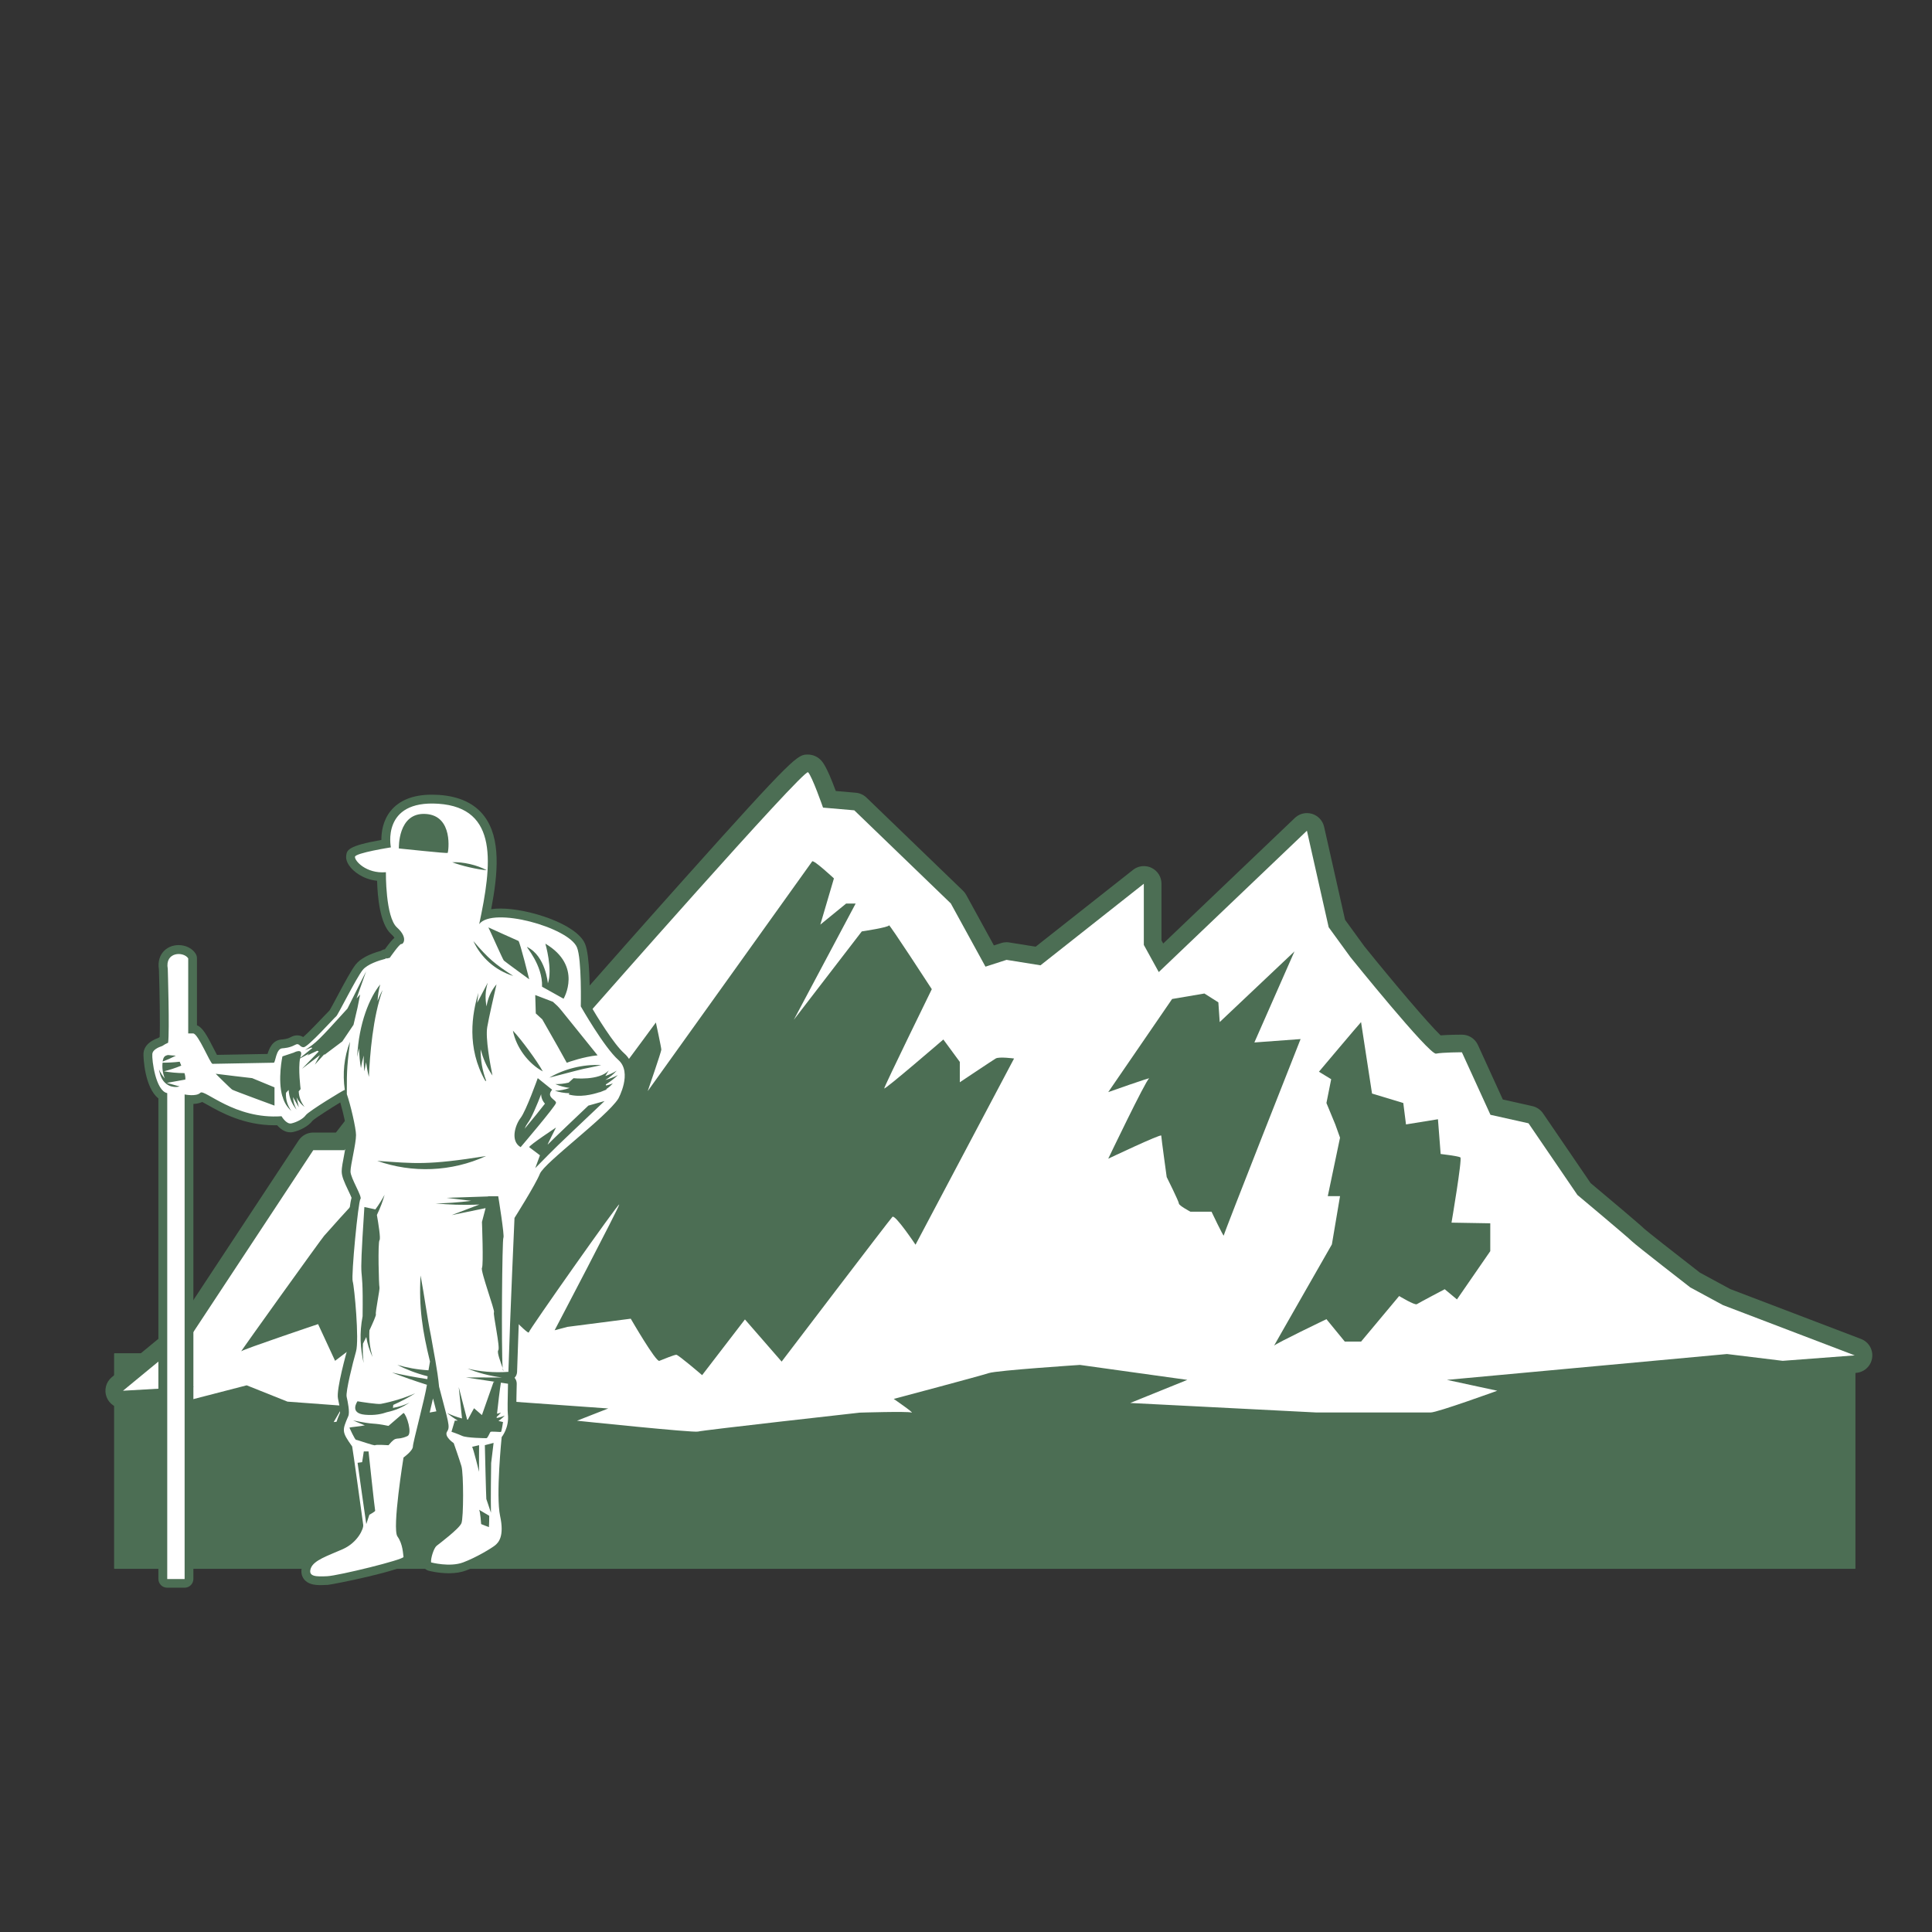
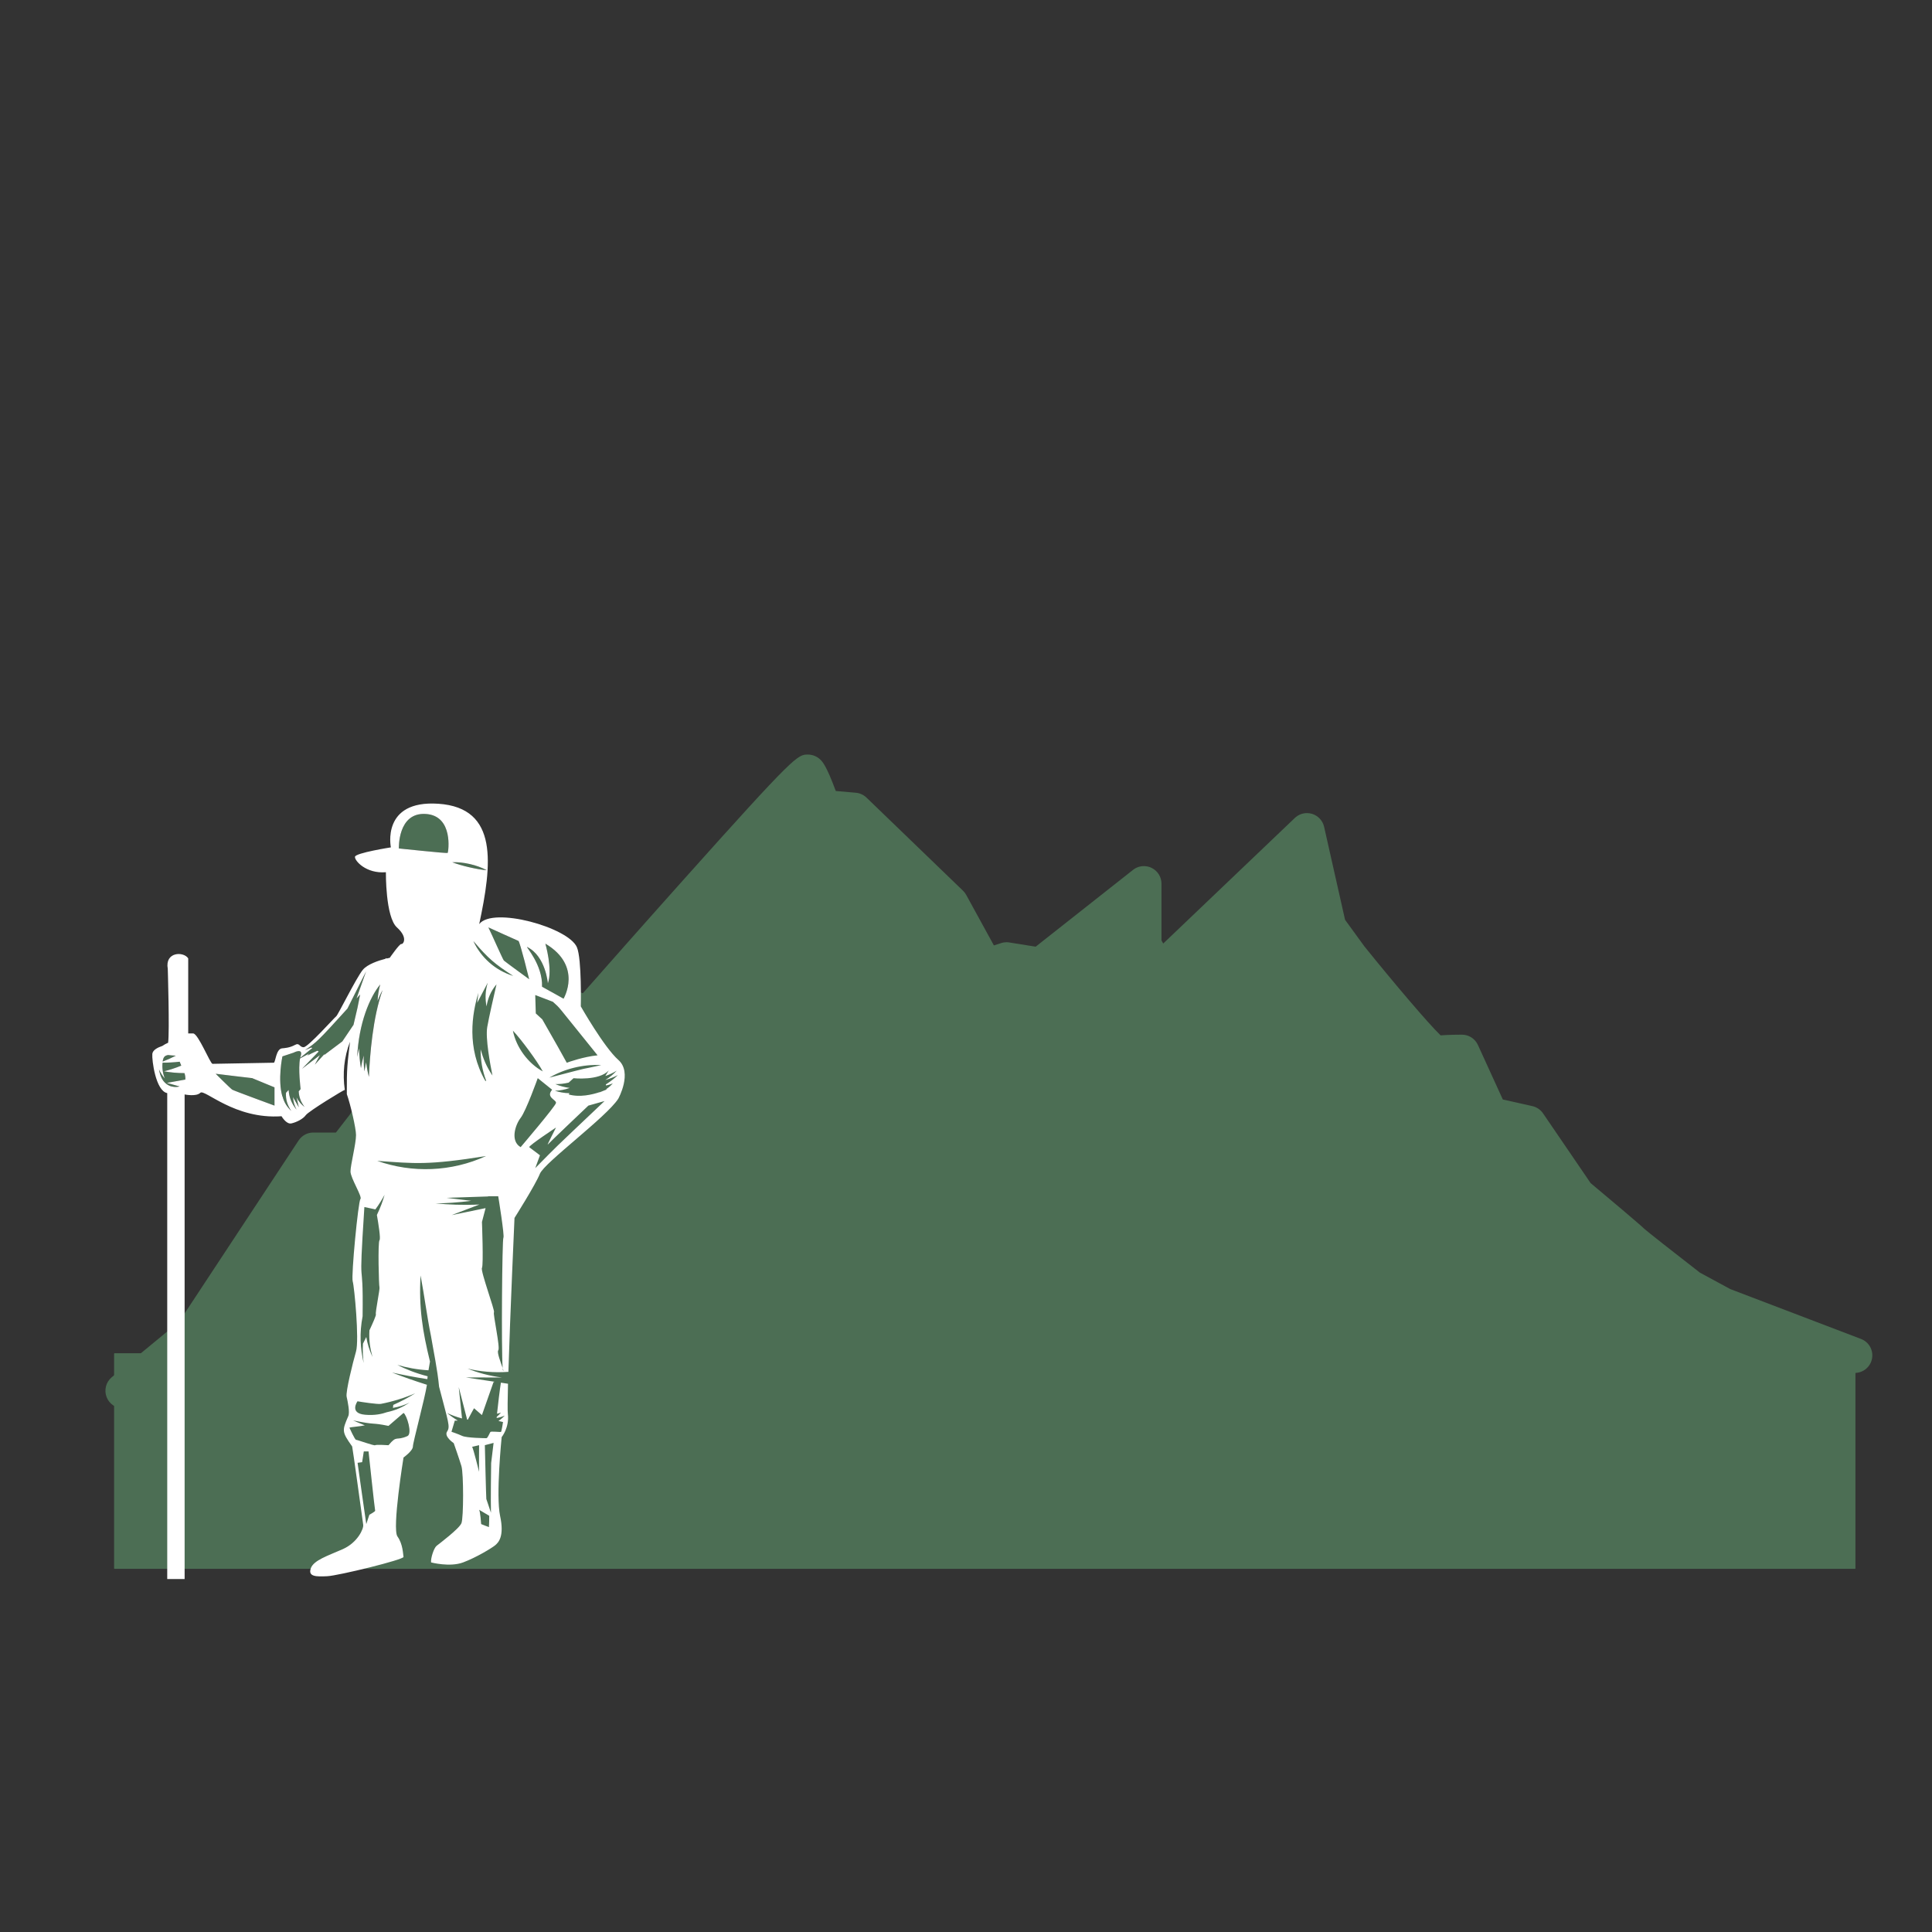
<svg xmlns="http://www.w3.org/2000/svg" version="1.1" id="Layer_1" x="0px" y="0px" viewBox="0 0 5000 5000" style="enable-background:new 0 0 5000 5000;" xml:space="preserve">
  <rect x="0" y="0" width="5000" height="5000" fill="#333333" stroke="none" />
  <style type="text/css">
	.st0{fill:#4C6E54;}
	.st1{fill:#FFFFFF;}
</style>
  <path class="st0" d="M4800.7,4060.1H296.5c-0.7,0-1.2-0.5-1.2-1.2v-555.5c0-0.7,0.5-1.2,1.2-1.2h4504.2c0.7,0,1.2,0.5,1.2,1.2v555.5  C4802,4059.5,4801.4,4060.1,4800.7,4060.1z" />
  <g>
    <path class="st0" d="M4816.3,3465.2l-338.4-129.1l-78.5-42.5c-64.9-50.3-136-106.2-144-113.5c-10.4-10.4-97-83.2-138.9-118.3   l-123.1-180.4c-6.5-9.5-16.4-16.2-27.7-18.8l-76.4-17.1l-64.5-141.2c-7.4-16.2-23.6-26.6-41.4-26.6c-9.2,0-34.2,0.2-55.1,1.8   c-32.3-31-122.5-137.5-197.2-230.2l-50.1-68.9l-54.2-240.6c-3.6-16-15.6-28.8-31.2-33.6c-4.3-1.3-8.8-1.9-13.2-1.9   c-11.5,0-22.8,4.4-31.4,12.6l-340.6,325l-4.5-8.3V2287c0-17.5-10-33.4-25.7-41c-6.3-3.1-13.1-4.5-19.8-4.5c-10.1,0-20,3.3-28.2,9.8   L2680.3,2450l-68.2-10.9c-2.4-0.4-4.8-0.6-7.2-0.6c-4.7,0-9.5,0.7-14,2.2l-18.7,6l-71.6-130.6c-2.2-4-5-7.7-8.3-10.9l-249.8-241   c-7.5-7.2-17.3-11.7-27.7-12.6l-51.8-4.5c-24.2-65.5-34.4-75.7-39.5-80.8c-8.5-8.5-20.5-13.5-32.6-13.5c-26.8,0-32.4,0-325.9,328.3   c-106.6,119.2-212.8,239.6-256.7,289.5l-33.7-13.1c-5.3-2.1-10.9-3.1-16.5-3.1c-9,0-18,2.7-25.7,8c-4.4,3-8.2,6.8-11.3,11   c-10.3-3.9-19.2-7.3-25.1-9.8c-12.2-19.2-42.2-74.8-66.3-121.6c-7.1-13.9-20.8-23.1-36.3-24.5c-1.4-0.1-2.8-0.2-4.2-0.2   c-14,0-27.3,6.5-36,17.7l-383.8,496h-58.6c-15.3,0-29.6,7.7-38,20.5l-309.3,469.2l-174.1,143.4c-15.2,12.5-20.6,33.4-13.4,51.8   c6.9,17.5,23.7,28.9,42.4,28.9c0.9,0,1.8,0,2.6-0.1l82.3-4.7c0.7,5.3,2.3,10.7,4.9,15.7c8,15.2,23.7,24.4,40.3,24.4   c3.8,0,7.6-0.5,11.5-1.5l175.5-45.5l91.7,36.7c4.3,1.7,8.9,2.8,13.6,3.1l77.4,5.7c-0.3,9.1,2.1,18.3,7.2,26.3   c8.4,13.1,22.9,21,38.3,21c1.5,0,3-0.1,4.5-0.2c78.6-7.7,207.4-20.1,221.6-20.9c5.5-0.1,23.5-1.9,191.9-34.9l166.5,11.9   c0,0.4,0.1,0.7,0.1,1.1c2.8,20.8,19.5,37,40.4,39.2c28,2.9,275.1,28.6,313.8,28.6c4.2,0,9.1-0.2,14.5-1.5   c24-4.1,263.2-31.4,411.3-47.9c10-0.3,59-1.7,93.8-1.7c17.4,0,24.6,0.4,27.2,0.5c3.5,0.8,7,1.2,10.5,1.2c20,0,37.9-13.1,43.8-32.2   c3.1-10.1,3.6-18.4,1.3-26.1c66-17.7,150.4-40.4,167.6-45.9c18.4-4,125.3-12.7,220.9-19l106.6,14.8c-14.7,9.8-22.7,27.5-19.7,45.5   c3.5,21.1,21.2,36.8,42.6,37.9l481.9,24.6c0.8,0,1.6,0,2.3,0h295.5c7.6,0,25.6,0,187.9-59c17.7-6.4,29.4-22.9,30-41.4l548.3-50.6   l139.4,17c1.8,0.2,3.7,0.3,5.5,0.3c1.1,0,2.3,0,3.4-0.1l186.4-14.1c21.3-1.6,38.6-17.7,41.6-38.8   C4848.2,3493.2,4836.2,3472.8,4816.3,3465.2z" />
  </g>
  <g>
    <g>
-       <path class="st1" d="M318.3,3599.2l179.4-147.7l313.1-474.9h80.9l397.5-513.6c0,0,66.8,130.1,77.4,137.2    c10.6,7,91.5,35.2,91.5,35.2v-35.2l63.3,24.6c0,0,559.3-636.7,569.9-626.2c10.6,10.6,38.7,91.5,38.7,91.5l80.9,7l249.8,241    l89.7,163.6l54.5-17.6l87.9,14.1l267.4-211.1v158.3l38.7,70.3l383.4-365.8l56.3,249.8l56.3,77.4c0,0,204,253.3,221.6,249.7    c17.6-3.5,66.9-3.5,66.9-3.5l73.9,161.8l98.5,22l126.6,185.5c0,0,130.2,109,140.7,119.6c10.6,10.5,151.3,119.6,151.3,119.6    l84.4,45.7l341.2,130.2l-186.4,14.1l-144.2-17.6l-724.7,66.9l130.2,28.1c0,0-154.8,56.3-172.4,56.3c-17.6,0-295.5,0-295.5,0    l-481.9-24.6l147.7-59.8l-277.9-38.7c0,0-214.6,14.1-235.7,21.1c-21.1,7.1-246.2,66.9-246.2,66.9s56.3,38.7,45.7,35.2    c-10.5-3.5-133.7,0.3-133.7,0.3s-408.1,45.5-418.6,49c-10.6,3.5-313.1-28.1-313.1-28.1l80.9-31.7l-295.5-21.1    c0,0-179.4,35.2-189.9,35.2c-10.6,0-225.2,21.1-225.2,21.1l24.6-42.2L744,3627.4l-105.6-42.2l-108.6,28.1l-81.4,21.1l52.8-45.7    L318.3,3599.2z" />
-     </g>
+       </g>
    <g>
-       <path class="st0" d="M1227.7,2739.1c-5.3,12.3-292,358.8-302.5,365.8c-10.6,7-80.9,87.9-86.2,93.2s-219.9,304.3-214.6,299    c5.3-5.3,198.8-70.3,198.8-70.3l44,95l36.9-28.1l37,28.1l246.2-181.1c0,0-40.4,174.1-36.9,168.9c3.5-5.3,191.8-82.7,191.8-82.7    s26.4,26.4,26.4,21.1c0-5.3,233.9-337.7,233.9-330.7s-167.1,325.4-167.1,325.4l33.4-8.8l163.6-21.1c0,0,65.1,112.6,73.9,109.1    s38.7-15.8,44-15.8s66.8,52.8,66.8,52.8l110.8-144.2l95,109.1c0,0,279.7-367.6,286.7-374.6s59.8,72.1,59.8,72.1l255-481.9    c0,0-38.7-5.3-47.5,0s-92.9,61.5-92.9,61.5v-52.7l-42.6-58c0,0-153,131.9-153,126.6c0-5.3,123.1-256.8,123.1-256.8    s-110.8-170.6-110.8-165.3s-70.4,15.8-70.4,15.8l-175.9,228.7l160-300.8h-24.6l-66.8,54.5l35.2-119.6c0,0-52.8-49.2-56.3-44    c-3.5,5.3-425.6,594.5-425.6,594.5s35.2-102,35.2-107.3s-14.1-70.3-14.1-70.3s-214.6,292-214.6,284.9s29.9-110.8,29.9-110.8    l-24.6-33.4c0,0-214.6,242.7-209.3,235.7c5.3-7,68.6-212.8,68.6-212.8l-45.7-49.3L1227.7,2739.1z" />
-     </g>
+       </g>
    <g>
      <path class="st0" d="M3033.4,2585.4l-165.3,241c0,0,114.3-40.5,105.6-35.2c-8.8,5.3-105.6,207.5-105.6,207.5    s137.2-65.1,137.2-59.8s14.1,107.3,14.1,107.3s31.6,63.3,31.6,68.6s29.9,21.1,29.9,21.1h54.5c0,0,31.7,66.8,31.7,61.5    s198.8-508.3,198.8-508.3l-119.6,8.8l103.8-235.7l-193.5,182.9l-3.5-51l-36.1-22.9L3033.4,2585.4z" />
    </g>
    <g>
      <path class="st0" d="M3522.4,2645.2c-5.3,5.3-109,128.4-109,128.4l31.7,19.4l-12.3,61.6l22.9,55.4l12.3,34.3l-31.7,151.3h31.7    l-21.1,124.9c0,0-153,267.4-149.5,262.1c3.5-5.3,135.4-68.6,135.4-68.6l47.5,58h42.2l98.5-117.9c0,0,40.5,24.6,45.8,21.1    s72.1-38.7,72.1-38.7l31.7,26.4l86.2-124.9v-72.1l-100.3-1.7c0,0,28.1-165.3,22.9-168.9c-5.3-3.5-51-8.8-51-8.8l-7-89.9    l-82.7,13.4l-7-55.4l-80.9-24.5L3522.4,2645.2z" />
    </g>
  </g>
  <g>
-     <path class="st0" d="M1615.4,2726c-26.5-23.4-70.8-95.4-89.4-127.4c0.5-31.1,1-125.3-11.9-155.9c-21.9-52.1-147.6-91.4-218.4-91.4   c-8.8,0-17,0.5-24.5,1.6c17.7-92.8,25.5-183.1-17.9-240.6c-24.9-33-64.4-51.5-117.4-55.1c-6.3-0.4-12.4-0.6-18.2-0.6   c-48.1,0-83.9,14.1-106.5,41.8c-20.3,24.9-24.3,54.9-24.2,75.4c-87.4,15.2-89.1,26.8-91,40.1c-1.8,12.7,5.6,24.3,12.1,31.9   c6.3,7.3,28.5,29.4,67.8,33.7c1.1,41.2,7.4,111.6,35.9,137.4c4.6,4.1,7.4,7.6,9,10.1c-6.1,5.2-13.6,14.2-24.7,29.7   c-3.6,0.5-7.1,1.8-10.1,4c-31.7,8.7-53.6,20.6-65.3,35.2c-10.6,13.2-27.7,44.8-49,84.7c-6.9,13-15.4,28.8-18.6,34.1   c-2.6,2.5-6.7,6.8-15.1,15.6c-11.5,12.2-38.9,41.2-53.3,53.6c-3.8-2.3-8.9-4.4-15.4-4.4c-5.8,0-11.6,1.6-17.7,5   c-7.9,4.4-17.9,5.3-23.8,5.8c-22.3,2-31.1,22.9-35.4,37.3c-13.5,0.2-114.6,2.1-130.9,2.4c-2.4-4.5-5.4-10.3-7.8-15   c-18.1-35.5-29-55.7-44-61.6V2480c0-4.3-1.2-8.6-3.6-12.2c-8.6-13.5-25.4-21.9-43.9-21.9c-16.1,0-30.8,6.5-40.3,17.9   c-6.9,8.3-14.2,22.9-10.6,45.7c1.7,56.1,3.3,140.4,1.9,174.4c-1.3,0.8-2.5,1.5-3.7,2.3c-23.7,8.6-36.5,21.7-38.1,39   c-0.9,10,3,89.9,38.5,117.4v1243.6c0,12.6,10.2,22.8,22.8,22.8h45c12.6,0,22.8-10.2,22.8-22.8V2857c8.8-0.4,16.5-2.1,22.9-5.1   c3.9,2,9.2,5,13.7,7.5c32.6,18.5,93.4,52.8,173.2,52.8c2.3,0,4.6,0,7-0.1c7.5,8.7,19.1,18.3,34.2,18.3c2.5,0,4.9-0.3,7.3-0.8   c16.9-3.7,38.8-14.1,50.3-29.4c8-7.4,46.6-32,71.5-47.1c8.6,29.3,18,73.3,18,84.2c0,10.1-4.2,31.6-7.5,49   c-4.2,21.8-6.8,35.7-6.8,45.3c0,12.7,6.4,27.2,17,49.4c2.8,5.8,6.6,13.9,8.5,18.8c-3.5,12.7-7.4,39.8-13.5,104.3   c-9.8,103.5-6.6,114.3-5.5,118.1c4.2,16.4,15.3,145.5,8.5,168.9c-1.2,4.3-29.8,104.9-24.6,128.4c5.8,26,5.5,34.8,5.2,37   c-18,42.1-19.3,54.1,9.8,95.7c3.7,23.8,19.1,135.3,24.4,173.8l2.9,21.5c-1.6,6.8-13.2,29.1-39.3,40.7c-7,3.1-13.9,6-20.6,8.8   c-35.2,14.8-65.6,27.5-74.6,54.8c-5.5,16.5-1.1,27.8,3.6,34.3c10.3,14.3,28.2,16.2,44.4,16.2c5.4,0,11.3-0.3,17.6-0.6   c9.7-0.5,197.3-37,213.8-58.2c4-5.1,5.7-12.6,4.6-19c-0.2-1-0.3-2.3-0.5-3.9c-1.3-11.6-3.9-35.2-17.8-55.9   c-4.4-18.6,5.1-105.3,16.9-180.4c13-10.5,25.5-24.6,26-40.3c0.8-6.5,8.2-36.2,14-60.2c5.4-21.7,11.1-45.1,15.5-64.6   c1.6,6,3.1,11.5,4.4,16.7c7.9,29.8,13.6,51.3,12.9,55.9c-11.6,17.4-4.7,39.5,16.9,56.8c4.3,12.2,13.2,38.1,17.4,51.9   c4.2,15.3,4.4,116,0.8,132.2c-2.6,3.7-12.7,14.9-53,46.2l-4.5,3.6c-15.2,12.1-24.8,48.4-22.6,63.8c1.3,9,7.9,16.5,16.7,18.8   c1,0.3,24.8,6.5,52,6.5c17,0,32.1-2.4,44.7-7.2c35.7-13.4,78.2-38.8,89.5-48.1c15.2-12.7,33.8-36.6,20.6-98   c-8.4-38.6-0.6-145.8,3.8-191.2c7.5-11.4,20.6-37,16.5-71.1c-0.3-2.8-0.9-15.6,0.6-74.8c0.1-5.9-2-11.4-5.6-15.5   c3.9-3.9,6.3-9.3,6.5-15.2c4.1-135.1,13.8-353.1,15.6-391.9c12.7-20.2,53.8-86.4,64.2-112.4c5.9-11.1,51-49.8,83.9-78.1   c49.1-42.2,100-85.8,117.3-113c0.3-0.4,0.5-0.8,0.7-1.2C1637.3,2823.2,1655.5,2761.5,1615.4,2726z M1365.4,2907   c10-13,24.6-48,35.1-75.3c0,1,0,2,0.1,3.1c0.8,9.4,5.2,16.4,9.7,21.5c-10.7,14.1-30.8,38.7-52.6,64.9   C1359.9,2915.8,1362.6,2910.7,1365.4,2907z M1233.4,3680c4,3.1,9,4.8,14,4.8c1.9,0,3.9-0.2,5.8-0.8c4.3-1.1,8.1-3.5,11-6.6   c0.7,1.9,1.7,3.7,2.9,5.4c-5.3,0.9-11.3,3.3-15.9,9.4c-1.6,2.1-2.6,4.1-3.9,6.8c-11.9-0.4-25.6-1.2-34.2-2.3   c7.7-0.7,14.8-5.5,18.3-12.7C1231.8,3682.9,1232.5,3681.5,1233.4,3680z" />
-   </g>
+     </g>
  <g>
    <path class="st0" d="M1369.5,2534.5c0,0-24.3-97.9-27.9-99.3c-3.6-1.4-77.9-35-77.9-35c2.9,5,37.2,82.9,40,85.7   C1306.7,2488.7,1369.5,2534.5,1369.5,2534.5z" />
  </g>
  <g>
    <path class="st0" d="M1402.8,2553.7l55.7,31.1c0,0,50.4-84.7-47.1-142.5c0,0,19.3,66,6.5,102.9c0,0-5.4-70.7-53.7-94.3   C1359.3,2448.4,1404.9,2496.9,1402.8,2553.7z" />
  </g>
  <g>
    <path class="st0" d="M1170.2,2231.4c23.2,9.1,64.7,18.8,89.8,20.8C1234.3,2238.4,1198.7,2230.3,1170.2,2231.4z" />
  </g>
  <g>
    <path class="st0" d="M922.8,2584l24.8-70.2l-48.3,96.4c-78.2,86.3-79.5,86.7-109.9,107.6c0,0,7.1-2.8,16.6-6.9v0.1l2.5,1.3   l-31.4,25.3c0.3-1.3,0.6-2.6,1-3.7c7.9-23.6-18.2-9.6-18.2-9.6l-28.9,9.6c0,0-12.9,60,0,104l0.3-0.3c4.2,15.7,11.4,26.9,22.7,37.6   c-9.9-14.3-15-29.8-13.7-47.2l6.7-7.2l0.1,0.1c1.2,20.1,8.4,36.3,20.4,50.8c-5.5-11.1-8.3-19.8-9.1-32.4l15.1,26.5l-6-25.7   c6.1,11.3,12,17.7,20.9,24.8c-8.9-11.8-14.4-24.3-15.2-40.5l4.9-5.9c0,0-6.8-53-1.4-79.3l23.5-12.6c-2.9,3.2-4.8,5.3-4.8,5.3   c7.2-3.9,16.9-8.6,26-12.6l3.6,1.9l-43.2,44.8l46.3-35.4l-13.3,24.8l24.2-26.6l1.3,0.7l45.7-34.3l29-43c12.7-54,9-36.6,17.3-78.5   L922.8,2584z" />
  </g>
  <g>
    <path class="st0" d="M1255.9,2797.4h2.3c-10.6-28.7-14.2-52.6-14.5-81.6c6.6,23.7,14.9,44.5,30.7,67.8   c-5.9-29.2-18.5-96.8-13.5-125.5c4.6-26.5,17.2-81.4,24-110.6c-15.1,17.9-22.2,36.3-25.9,57.1c-3.6-20-3.6-38.6,3.2-61.3   c-6.9,13.3-3.6,6.8-27.4,52.1c0,0,1.3-11.1,3.1-25.8C1221.7,2623.2,1206.8,2711.6,1255.9,2797.4z" />
  </g>
  <g>
    <path class="st0" d="M1430.9,2592.7c-29.2-11.1-20.1-7.6-45.7-17.5c1,27.4,0.7,17.5,1.4,47.6c3.6,3.1,11.9,10.9,16.8,15.4   c34.8,60.4,51.7,91.3,63.4,112.3c4.3-1.8,44.5-15.9,79.5-19.2c-0.1,0,0,0,0,0c0.3,0,0.3,0.1,0.1-0.2   C1429.4,2586.2,1453.8,2614.1,1430.9,2592.7z" />
  </g>
  <g>
    <path class="st0" d="M1556.1,2756.5c-47.7-2.8-97,10.5-134.3,32.4C1551.4,2755.2,1484.2,2772.5,1556.1,2756.5z" />
  </g>
  <g>
    <path class="st0" d="M424.3,2772.5c13-3.1,29.6-8.4,44.8-14.7c-1.3-3.1-2.7-6.6-4.1-10.1c-15.4,1.8-30.1,2.5-44.3,2.5   c-1.5,14.5,1,29.3,5.9,40.9c-5.2-5.7-10.9-14.1-15.1-23.5c3,17.8,9.4,33.8,25.9,41.8c7.5,3.6,18.5,5.1,27.3,2.3l-32.9-9.2l47.8-8.6   c0.6-5.4-0.4-11.1-2.2-16.7C458.2,2777.2,438.9,2775.2,424.3,2772.5z" />
  </g>
  <g>
    <path class="st0" d="M558.2,2778.9c0,0,38.6,38.5,42.9,41.2c4.3,2.7,109.3,41.2,109.3,41.2v-47.1l-57.9-23.9   C652.6,2790.2,563.6,2779.9,558.2,2778.9z" />
  </g>
  <g>
    <path class="st0" d="M434.9,2730.4c-8.1,1.6-12.1,4.3-13.9,17c11.1-4.3,22.2-9.2,34.2-15.3C447.8,2731.7,440.7,2731,434.9,2730.4z" />
  </g>
  <g>
    <path class="st0" d="M941.3,2731.6c-0.3,12.5-0.5,23.6,1.8,41.1c1.3-9.4,3.3-19.4,4.3-23.7c1.1,9.6,3.5,23.9,7.2,38   c2.4-56,10.3-155.4,35.5-224.7c-5.7,9.8-9.4,18.6-13.1,28.2c1-16.1,2.7-27.4,6.9-42.7c-27,32.8-55.7,100.5-59.5,187.6   c2-10.7,2.9-14.1,4.9-22.7c0.4,18.3,1.4,32.5,4.6,51.7C936.3,2750.4,937.3,2745.8,941.3,2731.6z" />
  </g>
  <g>
    <path class="st0" d="M1239.9,3808.7c-0.5-3.8,0-68.6,0-68.6l-18.2,4.3C1224.9,3747.1,1240.4,3812.5,1239.9,3808.7z" />
  </g>
  <g>
    <path class="st0" d="M1266.1,3922.8l-26.2-15.5c3.2,4.8,5.3,37,5.3,37s22,9.1,20.9,7.5c-0.4-0.6-0.8-1.2-1.1-1.6   C1266.1,3951.8,1266.1,3922.8,1266.1,3922.8z" />
  </g>
  <g>
-     <path class="st0" d="M1270.6,3914.9c-0.3-7.1-0.8-36.3,0.5-128.7l6.3-52l-22.5,5.9c0,5.3,3.2,136.6,3.8,139.3   C1259.1,3881.7,1268.5,3907.5,1270.6,3914.9z" />
-   </g>
+     </g>
  <g>
    <path class="st0" d="M1158.8,2207.2c1.4-2.1,15.7-96.4-57.1-100.7c-72.9-4.3-69.3,89.3-69.3,89.3   C1035.9,2195.8,1157.3,2209.4,1158.8,2207.2z" />
  </g>
  <g>
    <path class="st0" d="M1404.8,2772.8c-15-27.4-56.4-83.5-77.4-105.5C1335.7,2710.4,1367,2752.4,1404.8,2772.8z" />
  </g>
  <g>
    <path class="st0" d="M1225.1,2435.5c19.9,43.2,57.2,76.1,103.2,90.2C1280.4,2494.7,1264,2481,1225.1,2435.5z" />
  </g>
  <g>
    <path class="st0" d="M1417.7,2962.1c-3.3,4.3,21.2-43.9,21.2-43.9s-68.3,45-69.4,50.7l27.9,21.1l-12.2,33.2   c64.7-65.6,34-35.8,179.4-173.6l-41.9,11.8C1522.7,2861.3,1421,2957.8,1417.7,2962.1z" />
  </g>
  <g>
    <path class="st0" d="M1566.3,2794.9c11.9-7.2,22.7-16.4,29.6-24.3c-7.7,5-18.5,10.4-29.5,13.8l8.8-14.2c-25,27.2-91.1,20-91.1,20   l-12.6,11.4c-11.6,2.8-23.6,4.1-34.6,3.8c10.9,4.7,24.4,8.4,37.2,10c-12.7,4.6-26.6,7-38.2,7.2c10.1,3.5,23.8,6.2,37.9,6.5   l-2.4,3.1c28.7,8.2,60.9,0.5,80.2-5.9v0.4c0,0,2.7-0.9,6.4-2.5c11.4-4.9,11.5-3.7,11.6-6.4c6.7-4.4,12.6-9.9,16.2-14.5   c-4.6,2.3-11.1,4.5-17.6,5.7c-0.2-0.9-0.5-1.9-0.8-2.9c12.3-7.6,23.3-16.5,31.3-24.3C1590.1,2786.6,1578.3,2791.4,1566.3,2794.9z" />
  </g>
  <g>
    <path class="st0" d="M976.2,3004.3c90.1,31.9,191.7,28.8,281.7-12.5C1106.2,3016.2,1073.4,3011.3,976.2,3004.3z" />
  </g>
  <g>
    <path class="st0" d="M1044.5,3656.5l-39,33.6c-46.3-9.6-30.2-1.4-91.5-14.2c0,0,14.1,6.4,30.2,12.8c-12.9,2.9-35.8,4.2-39.8,6   c0,0,13.9,31.4,17.2,31.4c3.2,0,47.2,16.1,49.4,14s34.6,0,34.6,0c22.9-27.4,18-10,48.9-23.6   C1067.8,3710.7,1052.8,3661.9,1044.5,3656.5z" />
  </g>
  <g>
    <path class="st0" d="M1263.4,3096c0,0.1,0.1,0.3,0.1,0.5l-107.6,3.6l63.7,7.7c-32.3,4.3-66.2,6.5-92.3,6.6   c31.8,3.4,72.5,4.9,113.5,3l-71.9,27.4l87.9-18.1c-4.4,17.4-9.4,35.8-9.4,35.8s4.3,111.5,0,119s34.3,111.5,31.1,114.7   c-3.2,3.2,16.8,92.2,11.1,98.6c-4.1,4.6,6.9,32.3,11.4,45.7c-3.9-48.3-1.3-334.2,1.9-337.2c3.5-3.2-13.3-107.2-13.3-107.2h-26.2   V3096z" />
  </g>
  <g>
    <path class="st0" d="M925.3,3626.5c0,0-22.3,31,19.3,34.8c25.2,2.3,44.6-2.3,56.6-6.5c22.7-4.9,40.2-12.9,58.8-24.7   c-15,6.7-26.5,10.7-43,13.5c0.5-2.6,0.7-5.5,0.9-7.7c20.8-9.1,41.7-20.4,56.8-30.1c-26.1,11.4-58.7,21.6-88.8,27.4   C977.5,3634.8,934.1,3628.1,925.3,3626.5z" />
  </g>
  <g>
    <path class="st0" d="M953.7,3756.2h-12.3l-4.3,27.8l-11.8,1.6c0,1.6,22.5,158.6,22.5,158.6l8-24.1c0,0,16.1-8.6,15-10.7   C969.8,3907.3,953.7,3756.2,953.7,3756.2z" />
  </g>
  <g>
    <path class="st0" d="M1300.9,3540.4c0.3,4,0.7,6.4,1.1,6.8C1303.5,3548.7,1302.7,3545.7,1300.9,3540.4z" />
  </g>
  <g>
    <path class="st0" d="M939.4,3477.5c1.4-2.6,4.6-9,8.5-17.2c3.2,18,7.2,31.6,16.1,51.7c-6.3-22.9-9.3-43.1-7.9-69   c8.9-19.2,17.7-39.3,16.7-41.5c-2-4.3,10.9-66.5,9.3-69.7c-1.6-3.2-4.6-116.8,0.1-122.2c3.4-3.9-3-43.5-6.8-65.2   c8.9-18.2,15.8-37.1,19.9-52.3c-5.7,11-14.2,25-23.8,37.9l-28.5-6.1c-16.1,250-2.3,105.2-4.6,282.6c-8.5,44.4-6.1,82.3,2.7,121.2   C939.2,3510.2,938.3,3496.2,939.4,3477.5z" />
  </g>
  <g>
    <path class="st1" d="M1270.7,3915.1c0-0.1,0-0.1,0-0.2C1270.7,3918,1270.8,3917,1270.7,3915.1z" />
  </g>
  <g>
    <path class="st1" d="M1600.3,2743.1c-37.2-32.9-97.2-138.6-97.2-138.6s2.8-122.6-10-152.9c-21.6-51.4-218-106.2-252.9-60   c32.7-153.5,51.2-300.9-105.7-311.5c-148.6-10-122.9,112.9-122.9,112.9s-91.5,14.3-92.9,24.3s28.6,44.3,80,40   c0,0-1.4,115.7,28.6,142.9c30,27.1,15.7,44.3,11.4,42.9c-4.3-1.4-30,35.7-30,35.7s-3.2,0.6-8.4,1.9l-0.9-1.3c0,0-0.7,0.7-2,2   c-16.5,4.2-46.5,13.7-58.7,28.8c-17.2,21.4-64.3,117.2-68.6,120c-4.3,2.9-72.9,80-84.3,80c-11.5,0-10-12.9-22.9-5.7   s-27.2,8.1-32.9,8.6c-15.7,1.4-17.2,37.2-21.4,37.2c-4.3,0-152.9,2.9-158.6,2.9c-5.7,0-37.2-78.6-50-78.6c-12.9,0-12.9,0-12.9,0   v-194.3c-11.8-18.5-61-17.5-52.9,27.2c0,0,4.9,161.5,0.9,191.1c-5.3,2.3-10.4,5-15,8.3c-11.2,3.7-24.9,10.3-25.9,20.6   c-1.4,15.7,8.6,95.7,38.6,101.5v1257.5h45V2832.4c0,0,30,6.4,40.7-4.3c10.7-10.7,88.6,69.3,210.1,60.7c0,0,12.3,21.4,25.4,18.6   c13.1-2.9,30.3-11.4,37.4-21.4c7.3-10.2,99.7-66.5,100.9-65.4c-6-42.2-2-84.6,13.5-124.6c-6.7,58.4-8.6,66.4-8.2,135.6   c9.2,25.8,23.8,88.2,23.8,105.9c0,22.9-14.3,77.2-14.3,94.3s31.4,65.7,25.7,71.4s-24.3,198.6-20,212.9   c4.3,14.3,17.2,151.5,8.6,181.5c-8.6,30-27.1,104.3-24.3,117.2c2.9,12.8,8.6,40,4.3,50c-16,37.4-17.5,40.1,10,78.6   c1.4,4.3,27.1,192.9,28.6,202.9c1.4,10-14.3,45.7-52.9,62.9c-38.6,17.1-75.7,28.6-82.9,50s14.3,21.4,42.9,20   c28.6-1.4,198.6-42.9,197.2-50c-1.4-7.2-1.4-32.9-15.7-52.9c-14.3-20,15.7-204.3,15.7-204.3s24.3-17.2,24.3-28.6   c0-10.5,31-124.7,36.3-159.6c-32-10.1-63-21-90.3-31.7c27.6,6.1,58.9,12.1,91.4,17.1c0.2-2.3,0.4-4.8,0.7-7.4   c-28.8-7.3-56.5-18-78.3-29.5c23.1,7,51.5,12.3,80.5,14c1.3-8.1,2.7-16.1,3.9-22.6c-19.6-79.9-29-139.7-24.4-222.9   c10,52.6,16.8,107.5,26.9,156.4c5.8,34.8,17.3,89.6,21,131.5c24.1,92.9,29.4,103.3,20.8,116.1c-8.6,12.9,17.1,30,17.1,30   s14.3,40.5,20,59.6c5.7,19,5.7,133.3,0,147.6s-57.1,52.9-64.3,58.6c-7.2,5.7-15.7,32.9-14.3,42.9c0,0,48.6,12.9,82.9,0   c34.3-12.8,74.3-37.2,82.9-44.3s24.3-22.9,12.9-75.7c-11.4-52.9,4-204.3,4-204.3s20.3-24.3,16-60c-1-7.9-0.6-37.3,0.4-78.1   l-18.4-2.8c-2.5,15.3-7.6,56.6-10,80.5c5.6-1.4,10.2-3.1,10.2-3.1s-4.7,5.7-10.9,11c-0.1,1.1-0.2,2.1-0.3,3   c7.7-1.2,15.4-3.7,21-6.3c-3.9,4.4-10,9.8-16.3,14c4.9,1.1,11.8,2.8,11.8,2.8s-3.7,25.2-5.4,25.7c-1.6,0.5-25.7-2.1-27.3,0   c-1.6,2.1-7,16.1-10.2,16.1s-50.9-0.5-62.7-5.9c-11.8-5.4-27.8-10.7-27.8-10.7l8.6-28.9c0.9,0,4.2,0,7.8,0   c-10.7-6.4-20.8-13.8-27.7-19.7c10.2,5,24.2,10.4,38.6,14.1l-8.5-81.2c0,0,17.7,69.4,21.7,84.1c0.6,0.1,1.3,0.3,1.8,0.4   c3.6-7.5,16.1-29.7,16.1-29.7l20.4,17.7l30-85.3c0,0,1.1-0.4,2.7-1l-74.1-11.1l93.1,0.1c-32.2-3.9-64.3-12.8-88.8-23   c30.1,7.5,67.5,11.2,105.6,8.4c4.6-149.9,15.8-398.3,15.8-398.3s54.3-85.8,65.7-114.3c11.4-28.6,172.9-147.2,202.9-194.3   C1600.3,2843.1,1637.5,2775.9,1600.3,2743.1z M434.9,2730.4c5.8,0.7,12.9,1.3,20.2,1.7c-11.9,6.1-23.1,11-34.2,15.3   C422.8,2734.7,426.8,2732,434.9,2730.4z M479.6,2793.9l-47.8,8.6l32.9,9.2c-8.8,2.7-19.8,1.3-27.3-2.3c-16.5-8-22.9-24-25.9-41.8   c4.2,9.4,9.9,17.9,15.1,23.5c-4.9-11.6-7.5-26.4-5.9-40.9c14.3,0,29-0.7,44.3-2.5c1.4,3.5,2.8,6.9,4.1,10.1   c-15.3,6.4-31.8,11.6-44.8,14.7c14.6,2.7,33.9,4.7,53.1,4.7C479.2,2782.8,480.2,2788.5,479.6,2793.9z M710.4,2861.3   c0,0-105-38.5-109.3-41.2s-42.9-41.2-42.9-41.2c5.4,1,94.3,11.3,94.3,11.3l57.9,23.9V2861.3z M1266.1,3951.8   c1.1,1.6-20.9-7.5-20.9-7.5s-2.1-32.2-5.3-37l26.2,15.5c0,0,0,28.9-1.1,27.3C1265.3,3950.6,1265.7,3951.2,1266.1,3951.8z    M1277.4,3734.2l-6.3,52c-1.3,92.4-0.7,121.6-0.5,128.7c0,0,0,0.1,0,0.2c0.1,1.9,0.1,2.9,0-0.2c-2.1-7.4-11.6-33.2-12-35.5   c-0.5-2.7-3.8-134-3.8-139.3L1277.4,3734.2z M1239.9,3740.1c0,0-0.5,64.8,0,68.6c0.5,3.7-15-61.6-18.2-64.3L1239.9,3740.1z    M1556.1,2756.5c-71.9,16.1-4.7-1.3-134.3,32.4C1459.1,2766.9,1508.4,2753.7,1556.1,2756.5z M1546.4,2731c0.2,0.3,0.2,0.2-0.1,0.2   c0,0-0.1,0,0,0c-35.1,3.4-75.2,17.4-79.5,19.2c-11.6-20.9-28.6-51.9-63.4-112.3c-4.8-4.5-13.2-12.3-16.8-15.4   c-0.7-30.1-0.5-20.2-1.4-47.6c25.6,9.9,16.5,6.4,45.7,17.5C1453.8,2614.1,1429.4,2586.2,1546.4,2731z M1364.2,2450.8   c48.2,23.6,53.7,94.3,53.7,94.3c12.8-36.9-6.5-102.9-6.5-102.9c97.5,57.9,47.1,142.5,47.1,142.5l-55.7-31.1   C1404.9,2496.9,1359.3,2448.4,1364.2,2450.8z M1341.7,2435.1c3.6,1.4,27.9,99.3,27.9,99.3s-62.9-45.7-65.7-48.6   c-2.8-2.9-37.1-80.7-40-85.7C1263.8,2400.1,1338.1,2433.7,1341.7,2435.1z M1260,2252.2c-25-2-66.6-11.7-89.8-20.8   C1198.7,2230.3,1234.3,2238.4,1260,2252.2z M1262.3,2543.2c-6.8,22.6-6.8,41.3-3.2,61.3c3.6-20.8,10.8-39.2,25.9-57.1   c-6.8,29.3-19.4,84.1-24,110.6c-5,28.7,7.6,96.3,13.5,125.5c-15.8-23.3-24.1-44.1-30.7-67.8c0.2,29,3.9,52.9,14.5,81.6h-2.3   c-49.1-85.8-34.3-174.1-17.9-227.8c-1.7,14.6-3.1,25.8-3.1,25.8C1258.7,2550.1,1255.4,2556.5,1262.3,2543.2z M1032.3,2195.8   c0,0-3.6-93.6,69.3-89.3s58.6,98.6,57.1,100.7C1157.3,2209.4,1035.9,2195.8,1032.3,2195.8z M914.9,2652.2l-29,43l-45.7,34.3   l-1.3-0.7l-24.2,26.6l13.3-24.8l-46.3,35.4l43.2-44.8l-3.6-1.9c-9,3.9-18.8,8.7-26,12.6c0,0,1.9-2.1,4.8-5.3l-23.5,12.6   c-5.4,26.3,1.4,79.3,1.4,79.3l-4.9,5.9c0.8,16.2,6.3,28.6,15.2,40.5c-8.9-7.1-14.8-13.5-20.9-24.8l6,25.7l-15.1-26.5   c0.9,12.6,3.6,21.3,9.1,32.4c-11.9-14.5-19.2-30.8-20.4-50.8l-0.1-0.1l-6.7,7.2c-1.3,17.5,3.9,32.9,13.7,47.2   c-11.3-10.7-18.5-21.9-22.7-37.6l-0.3,0.3c-12.9-43.9,0-104,0-104l28.9-9.6c0,0,26.1-13.9,18.2,9.6c-0.4,1.2-0.7,2.4-1,3.7   l31.4-25.3l-2.5-1.3v-0.1c-9.5,4.1-16.6,6.9-16.6,6.9c30.4-20.9,31.7-21.3,109.9-107.6l48.3-96.4l-24.8,70.2l9.4-10.3   C923.8,2615.5,927.6,2598.1,914.9,2652.2z M929.4,2712.7c-2.1,8.5-2.9,12-4.9,22.7c3.8-87.2,32.5-154.9,59.5-187.6   c-4.2,15.3-5.9,26.6-6.9,42.7c3.7-9.6,7.4-18.4,13.1-28.2c-25.3,69.2-33.1,168.6-35.5,224.7c-3.7-14.1-6.1-28.4-7.2-38   c-1,4.3-3,14.3-4.3,23.7c-2.3-17.5-2.2-28.5-1.8-41.1c-4,14.3-5,18.9-7.3,32.8C930.8,2745.1,929.8,2731,929.4,2712.7z    M938.4,3406.4c2.3-177.3-11.6-32.6,4.6-282.6l28.5,6.1c9.6-13,18.1-26.9,23.8-37.9c-4.1,15.2-11,34.1-19.9,52.3   c3.8,21.7,10.2,61.4,6.8,65.2c-4.7,5.4-1.7,119-0.1,122.2c1.6,3.2-11.3,65.4-9.3,69.7c1.1,2.2-7.8,22.4-16.7,41.5   c-1.5,25.9,1.6,46.1,7.9,69c-8.9-20.1-12.9-33.7-16.1-51.7c-3.9,8.1-7.2,14.6-8.5,17.2c-1.1,18.7-0.2,32.7,1.7,50.2   C932.3,3488.7,930,3450.8,938.4,3406.4z M955.9,3920.2l-8,24.1c0,0-22.5-157-22.5-158.6l11.8-1.6l4.3-27.8h12.3   c0,0,16.1,151.1,17.1,153.2C971.9,3911.6,955.9,3920.2,955.9,3920.2z M1054.4,3716.6c-30.9,13.6-26.1-3.8-48.9,23.6   c0,0-32.4-2.1-34.6,0c-2.2,2.1-46.1-14-49.4-14c-3.2,0-17.2-31.4-17.2-31.4c4.1-1.8,26.9-3.1,39.8-6c-16.1-6.4-30.2-12.8-30.2-12.8   c61.3,12.8,45.1,4.6,91.5,14.2l39-33.6C1052.8,3661.9,1067.8,3710.7,1054.4,3716.6z M1074.6,3605.8c-15.1,9.6-36,20.9-56.8,30.1   c-0.2,2.2-0.4,5.1-0.9,7.7c16.5-2.8,28-6.8,43-13.5c-18.5,11.8-36.1,19.9-58.8,24.7c-12,4.3-31.4,8.9-56.6,6.5   c-41.6-3.8-19.3-34.8-19.3-34.8c8.8,1.6,52.2,8.3,60.6,6.7C1015.9,3627.5,1048.6,3617.2,1074.6,3605.8z M976.2,3004.3   c97.2,6.9,130,11.8,281.7-12.5C1167.9,3033.1,1066.3,3036.2,976.2,3004.3z M1302.8,3203.2c-3.2,3-5.7,288.9-1.9,337.2   c1.8,5.3,2.6,8.4,1.1,6.8c-0.4-0.4-0.8-2.8-1.1-6.8c-4.6-13.4-15.5-41.1-11.4-45.7c5.7-6.4-14.3-95.4-11.1-98.6   c3.2-3.2-35.4-107.2-31.1-114.7s0-119,0-119s5-18.3,9.4-35.8l-87.9,18.1l71.9-27.4c-40.9,1.9-81.6,0.3-113.5-3   c26.1-0.1,60-2.3,92.3-6.6l-63.7-7.7l107.6-3.6c0-0.2,0-0.4-0.1-0.5h26.1C1289.5,3096,1306.3,3200,1302.8,3203.2z M1225.1,2435.5   c39,45.5,55.3,59.2,103.2,90.2C1282.3,2511.6,1245,2478.7,1225.1,2435.5z M1404.8,2772.8c-37.8-20.4-69.1-62.4-77.4-105.5   C1348.4,2689.3,1389.8,2745.4,1404.8,2772.8z M1347.4,2893.1c14.3-18.6,44.3-102.9,44.3-102.9l37.2,30c-17.2,20,11.4,25.7,10,34.3   s-91.5,114.3-91.5,114.3C1320.2,2953.1,1333.1,2911.7,1347.4,2893.1z M1385.2,3023.1l12.2-33.2l-27.9-21.1   c1.1-5.7,69.4-50.7,69.4-50.7s-24.6,48.2-21.2,43.9c3.3-4.3,105-100.7,105-100.7l41.9-11.8   C1419.2,2987.4,1449.9,2957.6,1385.2,3023.1z M1568.4,2809.2c6.6-1.2,13-3.4,17.6-5.7c-3.7,4.6-9.5,10.1-16.2,14.5   c-0.2,2.7-0.3,1.5-11.6,6.4c-3.8,1.6-6.4,2.5-6.4,2.5v-0.4c-19.3,6.4-51.5,14.1-80.2,5.9l2.4-3.1c-14.1-0.3-27.8-3-37.9-6.5   c11.7-0.2,25.6-2.6,38.2-7.2c-12.7-1.6-26.3-5.3-37.2-10c11,0.3,23-1,34.6-3.8l12.6-11.4c0,0,66.1,7.1,91.1-20l-8.8,14.2   c10.9-3.5,21.8-8.8,29.5-13.8c-7,7.9-17.7,17.1-29.6,24.3c11.9-3.4,23.8-8.3,32.6-12.8c-7.9,7.7-19,16.6-31.3,24.3   C1567.9,2807.3,1568.2,2808.3,1568.4,2809.2z" />
  </g>
</svg>